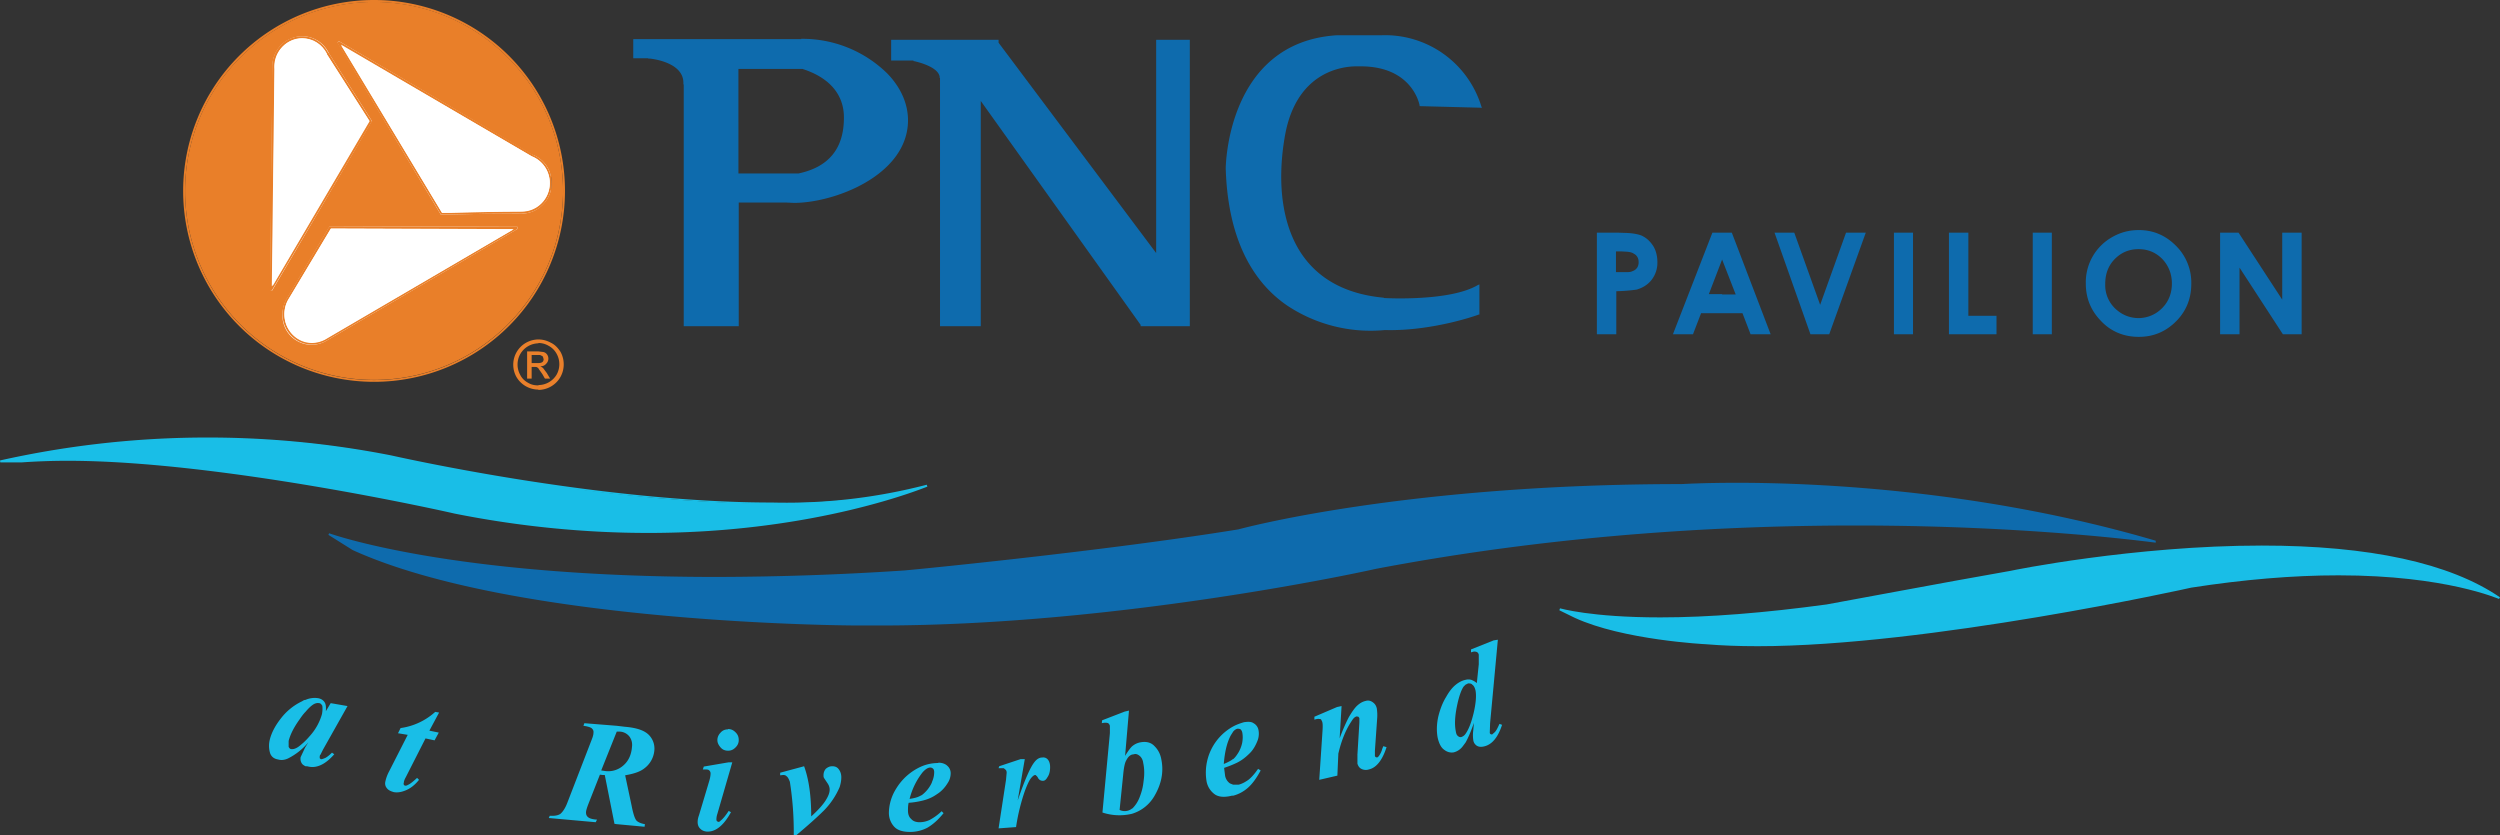
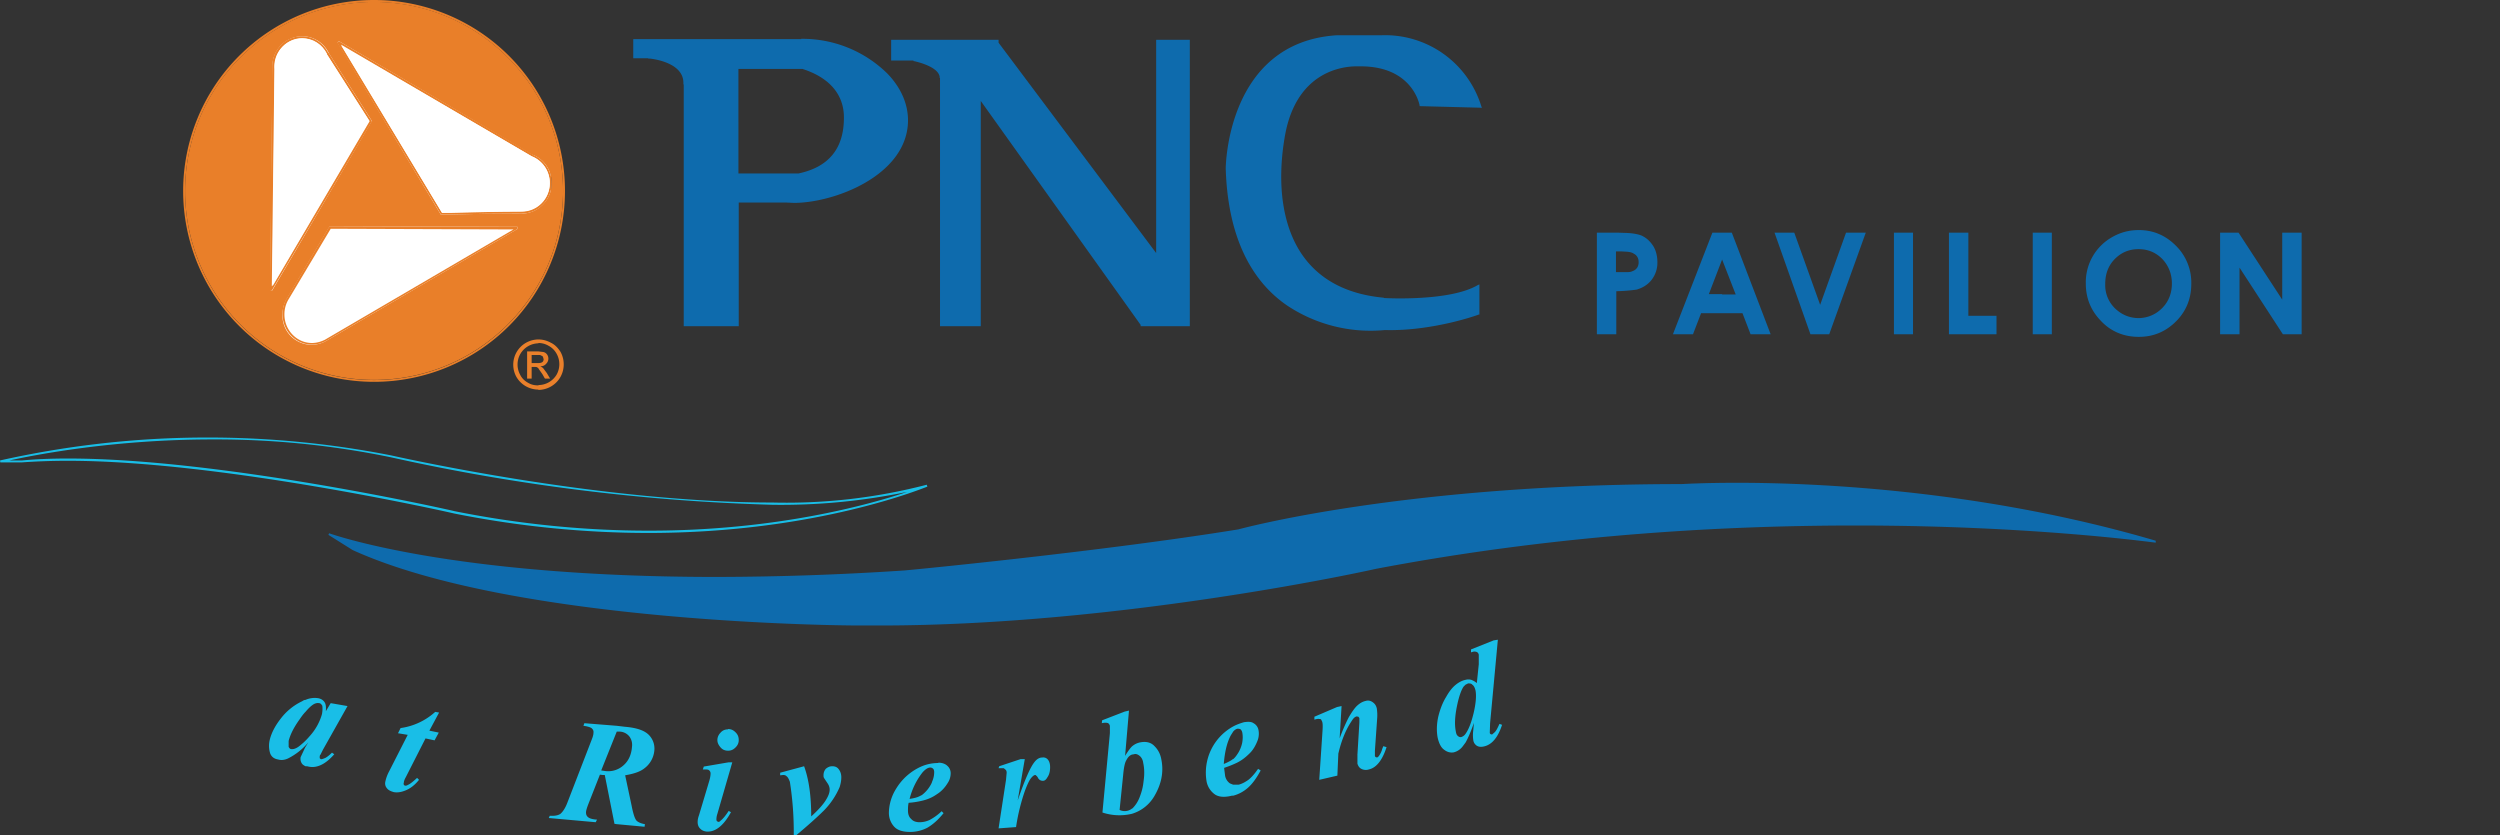
<svg xmlns="http://www.w3.org/2000/svg" viewBox="0 0 772.6 258.1">
  <rect x="0" y="0" width="772.6" height="258.1" fill="#333333" stroke="none" />
  <g fill="#0E6BAD">
    <path d="M247.6 12.1h-51.9V18h4.7l-.1.1h.5s10.4.9 10.4 7.5v.5h.1v74.7h17V62.6h14.9l2.2.1c12.3 0 34.5-8.3 35.2-24.8.2-5.4-2-10.6-6.3-15.1A37.4 37.4 0 00247.6 12zm13.2 24c.1 9.7-4.6 15.5-14 17.5h-18.6V21.3H248c10.5 3.4 12.8 10 12.8 14.9z" />
    <path d="M357.3 78.2l-48.7-65v-.9h-33.2v6.4h6.9v.2h.2s7.5 1.5 7.9 4.9v.3h.1v76.7h12.6V31.2l49.4 69.2v.4h15.2V12.3h-10.4v66zM427.6 92c-10.8-1-19-5.1-24.4-12.2-6.7-8.8-8.9-22.5-6-38.4 3.7-19.4 17.8-20.9 22-20.9h1.3c15.8 0 18.1 11.5 18.2 12v.3l19.3.5-.2-.4a31.1 31.1 0 00-31-22h-13.7c-34 2.2-34.3 40.8-34.3 41.2.6 19.7 7 34 18.8 42.2A46.6 46.6 0 00428 102c14.7.4 28.9-4.7 29-4.8h.2v-9.3l-.5.2c-8.8 5.2-29 4-29 4z" />
  </g>
  <circle fill="#FFF" cx="115.9" cy="57.9" r="54.5" />
  <path fill="#E97F29" d="M164.6 47.8c3.5 1.3 5.9 4.9 5.9 8.8 0 5.2-4.1 9.4-9.2 9.4-7.2 0-14.6.1-21.7.3h-3.4v-.1l-32-53 .5-.5 59.9 35zm5.3 8.8c0-3.7-2.3-7-5.6-8.3L105.4 14l31.2 51.8h3c7.1-.2 14.5-.4 21.7-.4 4.7 0 8.6-3.9 8.6-8.7z" />
  <path fill="#FFF" d="M164.3 48.3a8.8 8.8 0 01-3 17l-21.7.3-3 .1-31.2-51.9 58.9 34.5z" />
  <path fill="#E97F29" d="M159.9 70.1l.1.6-59.3 34.7a9 9 0 01-4.3 1.1c-5 0-9.1-4.2-9.1-9.4 0-1.9.5-3.7 1.5-5.2l13-22 58 .2zM100.4 105l58.3-34.1-56.5-.2-12.9 21.6a9 9 0 00-1.4 4.9c0 4.8 3.8 8.8 8.5 8.8 1.4 0 2.8-.4 4-1z" />
-   <path fill="#FFF" d="M158.7 70.8l-58.3 34c-1.2.7-2.6 1-4 1-4.7 0-8.5-3.9-8.5-8.7a9 9 0 011.4-4.9l13-21.6 56.4.2z" />
  <path fill="#E97F29" d="M115.6 0a59 59 0 110 118 59 59 0 010-118zM174 59a58.4 58.4 0 10-116.8.1A58.4 58.4 0 00174 59z" />
  <path fill="#E97F29" d="M115.6.6a58.4 58.4 0 110 116.8 58.4 58.4 0 010-116.8zm54.9 56c0-4-2.4-7.5-6-8.8l-59.8-35.1-.4.4 31.8 53 .1.2h3.4c7.1-.2 14.5-.3 21.7-.3 5 0 9.2-4.3 9.2-9.4zM160 70.7l-.1-.6-58-.2-13 22a9.5 9.5 0 00-1.6 5.2 9 9 0 0013.4 8.3L160 70.7zm-45-33.2l-13.4-21.1a9.1 9.1 0 00-8.2-5.2 9.3 9.3 0 00-9.2 9.9l-.7 68.5.6.2 30.7-52.2.1-.1z" />
  <path fill="#E97F29" d="M101.6 16.4l13.3 21v.2L84 89.8l-.6-.2.7-68.5v-.5c0-5.2 4.1-9.4 9.2-9.4 3.5 0 6.6 2 8.2 5.2zm12.6 21L101 16.8a8.5 8.5 0 00-7.7-4.9 8.7 8.7 0 00-8.5 9.4v.2l-.8 67 30-51z" />
  <path fill="#FFF" d="M101 16.7l13.2 20.8-30 51 .7-67v-.3-.6c0-4.9 3.8-8.8 8.5-8.8 3.3 0 6.2 1.9 7.7 4.9z" />
  <g>
    <path fill-rule="evenodd" clip-rule="evenodd" fill="#EA802B" d="M166.4 104.9a8 8 0 013.8 1c1.3.6 2.2 1.6 3 2.8a8 8 0 010 7.8 7.9 7.9 0 01-6.8 4V119a6.6 6.6 0 005.6-3.2 6.6 6.6 0 000-6.5 6 6 0 00-2.4-2.4c-1-.6-2.1-.9-3.2-.9V105zm0 9l1.2 1.7.8 1.4h1.6l-1-1.7-1.2-1.6-.8-.5c.8 0 1.4-.3 1.8-.8a2.2 2.2 0 00.3-2.8 2 2 0 00-1.1-.8l-1.6-.2v1.1c.4 0 .7 0 .8.2.3 0 .5.2.6.4l.2.7c0 .3-.1.7-.4.9-.3.2-.6.3-1.2.3v1.6zm0 6.5a7.9 7.9 0 01-6.8-3.9 7.8 7.8 0 013-10.6 8 8 0 013.8-1v1.2a6.6 6.6 0 00-5.6 3.3 6.6 6.6 0 000 6.5c.5 1 1.3 1.8 2.4 2.4 1 .6 2 .8 3.2.8v1.3zm0-11.8h-3.5v8.4h1.4v-3.6h.8c.5 0 .9 0 1.1.3l.2.1v-1.6h-2.1v-2.5h2.1v-1.1z" />
  </g>
  <g fill="#0E6BAD">
    <path d="M507.3 72.8c-1-.4-2.5-.7-4.4-.8l-3-.1h-6.4v31.4h6V90a53.9 53.9 0 006.3-.5c2-.6 3.5-1.6 4.6-3a8.6 8.6 0 001.8-5.5c0-2-.5-3.7-1.3-5-1-1.5-2.1-2.5-3.6-3.2zm-1.4 10c-.4.5-.8.8-1.4 1-.4.2-.9.3-1.6.3h-3.5v-6.4h1.8l1.7.1c1 .1 1.6.3 2 .6 1 .5 1.5 1.4 1.5 2.6a3 3 0 01-.5 1.8zM532.2 71.9h-3L517 103.3h6.2l2.5-6.5h12.8l2.5 6.5h6.2l-12-31.4h-3zm0 19h-4.1l4.1-10.7 4.2 10.8h-4.2zM562.5 94.2l-8-22.3h-6.1l11.1 31.4h5.8l11.3-31.4h-6.1zM585.3 71.9h5.9v31.4h-5.9zM608.3 71.9h-6v31.4H617v-5.7h-8.7zM628.2 71.9h5.9v31.4h-5.9zM661 71.1c-3 0-5.7.7-8.3 2.2a16 16 0 00-8.1 14.3c0 4.5 1.5 8.3 4.7 11.6 3 3.2 7 4.9 11.6 4.9h.1c4.5 0 8.3-1.6 11.5-4.8 3.1-3.1 4.7-7 4.7-11.6a16 16 0 00-4.8-11.8c-3.2-3.2-7-4.8-11.4-4.8zm7.2 24.1a10.2 10.2 0 01-13.9.7 10 10 0 01-3.7-8.2c0-3.1 1-5.7 3-7.7s4.4-3 7.3-3c2.9 0 5.3 1 7.3 3 2 2.1 3 4.7 3 7.6 0 3-1 5.6-3 7.6zM705.3 71.9v20.7l-13.5-20.7h-5.7v31.4h6V82.7l13.4 20.6h5.8V71.9z" />
  </g>
  <g fill="#0E6BAD">
-     <path fill-rule="evenodd" clip-rule="evenodd" d="M109.2 169.7l-7.6-4.6s52.3 19.7 177.7 11.6c0 0 60.4-5.8 103.4-12.8 0 0 50-14 137-14 0 0 71.5-4.6 146.5 17.5 0 0-113.3-16.3-241 8.1 0 0-82.5 18.6-160.4 17.4 0 0-104.5 0-155.6-23.2z" />
+     <path fill-rule="evenodd" clip-rule="evenodd" d="M109.2 169.7l-7.6-4.6s52.3 19.7 177.7 11.6c0 0 60.4-5.8 103.4-12.8 0 0 50-14 137-14 0 0 71.5-4.6 146.5 17.5 0 0-113.3-16.3-241 8.1 0 0-82.5 18.6-160.4 17.4 0 0-104.5 0-155.6-23.2" />
    <path d="M272 193.3h-7.2c-1 0-105.2-.3-155.8-23.3l-7.5-4.7.2-.5c.4.1 37 13.5 119.7 13.5a901 901 0 0058-2c.5 0 60.8-5.8 103.3-12.7.4-.1 51-14 137-14 .1 0 6.5-.4 17.1-.4 25.7 0 76.7 2.4 129.4 17.9v.6c-.5 0-37.7-5.3-92.6-5.3-51.8 0-101.7 4.5-148.4 13.4-.8.2-78.5 17.5-153.3 17.5zm-167.9-27l5.2 3.1c50.5 23 154.5 23.2 155.5 23.2h7.1c74.8 0 152.4-17.2 153.2-17.4a795 795 0 01148.5-13.4c44.5 0 77.4 3.4 88.5 4.8a477.5 477.5 0 00-142.3-16.3c-86 0-136.5 13.8-137 14A1996.5 1996.5 0 01279.4 177a902 902 0 01-58 2c-70.6 0-107.7-9.8-117.3-12.8z" />
  </g>
  <g fill="#19BEE7">
-     <path fill-rule="evenodd" clip-rule="evenodd" d="M6.7 142.6H0s57.8-14.8 120.5-1.6c0 0 110.6 25.6 166 9 0 0-59.5 25.7-146.2 8.3 0 0-86.7-19.8-133.7-15.7z" />
    <path d="M200.4 164.7c-19.8 0-40-2-60-6-.8-.2-71.7-16.3-119.5-16.3-5.1 0-10 .2-14.2.5H.1l-.1-.6a293.9 293.9 0 01120.7-1.6c.6.1 63.8 14.6 117.9 14.6a172 172 0 0047.8-5.5l.2.6c-.3 0-33.8 14.3-86.2 14.3zM21 141.7c47.9 0 118.9 16.1 119.6 16.3 20 4 40.1 6 60 6 39.2 0 67.9-8 79.8-12a191.2 191.2 0 01-41.7 4 623.9 623.9 0 01-118-14.7 267.3 267.3 0 00-55-5.5c-30.7 0-55 4.8-62.8 6.5h3.9c4.2-.4 9-.6 14.2-.6z" />
    <g>
-       <path fill-rule="evenodd" clip-rule="evenodd" d="M486.7 190.6l-4.7-2.3s23.3 7 82.5-1.2c0 0 37.2-7 57-10.4 0 0 106.8-22 151 8.1 0 0-30.3-14-95.3-3.5 0 0-98.7 22.1-149.9 17.5 0 0-25.5-1.2-40.6-8.2z" />
-       <path d="M543.1 199.7c-5.8 0-11-.2-15.8-.6-.2 0-25.8-1.3-40.7-8.2l-4.7-2.3.2-.6c.1 0 9.5 2.8 31 2.8 15 0 32.3-1.4 51.4-4 .3 0 37.4-7 56.9-10.4.3-.1 38.1-7.8 77.6-7.8 33.3 0 58.1 5.4 73.6 16l-.3.5c-.2 0-16.3-7.3-49.6-7.3-14.1 0-29.4 1.3-45.5 3.8-.8.2-81.4 18.1-134 18.1zm-58.5-10.5l2.2 1.1c14.9 6.9 40.3 8.1 40.6 8.1 4.7.5 10 .7 15.7.7 52.6 0 133.2-17.9 134-18 16.1-2.7 31.4-4 45.6-4 25.5 0 41 4.3 47 6.3-15.5-9.4-39.2-14.2-70.7-14.2-39.4 0-77.1 7.7-77.5 7.8-19.5 3.4-56.6 10.4-57 10.5-19 2.6-36.3 3.9-51.4 3.9-15.2 0-24.4-1.4-28.5-2.2z" />
-     </g>
+       </g>
  </g>
  <g fill="#19BEE7">
    <path d="M99 233.3l.8-1.6 7.6-13.5-5.2-.9-1.5 2.5c.1-1.3 0-2.2-.4-2.8-.4-.6-1-1-1.8-1.2a7 7 0 00-4.1.5c-.4 0-.7.2-1 .4a18 18 0 00-6.5 5.2c-1.9 2.4-3 4.6-3.5 6.6a7.8 7.8 0 000 4c.3 1.2 1.2 2 2.5 2.2 1 .3 2 .2 3.1-.3a19.8 19.8 0 006.3-5l-1 1.6-1.4 3c-.1.7 0 1.3.3 1.8.2.4.6.7 1.2 1h.5c1.4.4 2.7.3 4.1-.3 1.4-.6 2.8-1.7 4.3-3.4l-.7-.5c-1 1-1.8 1.5-2 1.6-.7.3-1.2.5-1.5.4l-.3-.3v-.5l.1-.5zm-3.3-5.8a20.9 20.9 0 01-3.5 3.3c-.9.6-1.6.8-2.3.7-.3-.1-.5-.3-.7-.7V229c.5-2 1.6-4.2 3.4-6.7.6-.9 1.2-1.7 1.8-2.3 1-1.2 1.9-2 2.6-2.4.6-.3 1.1-.4 1.6-.3.4 0 .7.3 1 .8.1.6.1 1.5-.1 2.6a17 17 0 01-3.8 6.8zM134.5 220a20 20 0 01-10.7 5l-.8 1.6 3 .5-5.7 11.2c-.7 1.3-1 2.3-1.2 3.2-.2.8 0 1.5.4 2 .5.7 1.2 1 2.2 1.3 1.2.2 2.4 0 3.8-.6s2.7-1.6 4-3.2l-.6-.6c-1.1 1-2 1.8-2.9 2.2-.3.2-.5.2-.8.2a.6.6 0 01-.4-.3.7.7 0 010-.6c0-.4.2-1 .6-1.7l6.1-12 2.8.6 1.3-2.4-2.9-.6 3-5.6-1.2-.2zM193.1 224.6l-2.5-.3-10-.8-.3.8c1.4.2 2.3.5 2.6.8.4.4.6.8.5 1.4 0 .7-.3 1.5-.7 2.5l-7.3 18.9c-.7 1.9-1.5 3-2.2 3.6-.7.5-1.8.7-3.3.6l-.3.7 14.5 1.3.4-.8c-1.5-.1-2.4-.4-2.8-.8-.4-.3-.6-.8-.6-1.4 0-.6.3-1.5.8-2.8l3.5-8.9.8.1h.7l3 15.1.7.1 8.6.8.1-.8c-1.2-.2-2.1-.6-2.6-1.1-.5-.6-1-2-1.5-4.6l-2-9.4c2.9-.5 4.8-1.2 6-2.2a7.7 7.7 0 003-5.3 6 6 0 00-1.7-5c-1.4-1.4-3.8-2.2-7.4-2.5zm2.2 6.3c-.2 2.4-1.1 4.3-2.6 5.6a7 7 0 01-5.5 1.8l-1.4-.2 4.8-12h1a4 4 0 012.9 1.5c.6.8 1 1.9.8 3.3zM226.4 235.6h-1.3l-7.6 1.3-.3.9h.8c.5 0 .9 0 1.2.3.3.3.4.6.4.9 0 .5-.1 1.3-.4 2.3L216 252c-.3.8-.4 1.5-.4 2 0 1 .3 1.6.8 2.1.6.6 1.4.9 2.3.9 2.6 0 5-2 7.2-6l-.7-.4c-1 1.5-1.8 2.5-2.5 3-.2.3-.5.4-.7.4l-.4-.2a.7.7 0 01-.2-.5c0-.3 0-.9.3-1.8l4.6-15.9zM225 225.4c-.9 0-1.7.3-2.3 1-.6.6-1 1.4-1 2.3 0 .9.4 1.6 1 2.3s1.4 1 2.3 1c1 0 1.7-.4 2.3-1 .7-.7 1-1.4 1-2.3 0-1-.3-1.7-1-2.4-.6-.6-1.3-1-2.3-1zM257.2 236.8c-.8 0-1.4.3-2 .8-.4.5-.7 1.1-.7 2 0 .3 0 .6.2.9l1 1.5c.5.7.7 1.4.7 2 0 1-.4 2-1.2 3.3-.8 1.3-2.3 3-4.5 5 0-6.2-.7-11.4-2.2-15.5l-7.4 2v.8l.9-.1c.5 0 .8.1 1.1.4.4.3.7.9 1 1.7a99.5 99.5 0 011.2 16.5h.8c3.7-3.1 6.6-5.7 8.6-7.7a23.4 23.4 0 004.8-7.2c.3-1 .5-2 .5-3s-.3-1.9-.9-2.6c-.4-.5-1-.8-1.9-.8zM290 235.8c-1.7 0-3.4.3-5.1 1a17.3 17.3 0 00-8 7 14.4 14.4 0 00-2.2 7.4c0 1.5.5 2.9 1.4 4 1 1.3 2.7 1.9 5.2 1.9a11.5 11.5 0 005.3-1.3c1.7-1 3.3-2.4 5-4.5l-.6-.6a16.5 16.5 0 01-3.7 2.7 7.5 7.5 0 01-3.1.7c-1.1 0-2-.3-2.6-1-.7-.6-1-1.5-1-2.6 0-.7 0-1.5.2-2.4a25.6 25.6 0 004.4-.7c1.6-.4 3-1 4.4-2 1.3-.8 2.4-2 3.2-3.3.7-1 1-2.1 1-3.2a3 3 0 00-1-2.2c-.6-.6-1.6-1-2.8-1zm-2 6a10 10 0 01-3.1 3.9l-.8.4c-.8.4-1.8.6-3 .8a21.9 21.9 0 014-8.2c.9-1 1.7-1.5 2.4-1.5.4 0 .7.2.9.4.2.2.3.6.3 1 0 1-.2 2-.7 3.1zM323.7 234.6c-.4-.4-1-.6-1.6-.5-.9 0-1.7.5-2.4 1.4-1.3 1.6-3 5.5-5.2 11.9l2.2-12.8h-1.3l-6.6 2.2-.2.6h1.6l.6.5c.2.2.3.5.3.9l-.2 2.2-2.3 15 5.4-.4a62.2 62.2 0 012.6-10.8c.6-1.7 1.2-3 1.6-3.7a5 5 0 011.2-1.4l.4-.2c.2 0 .3 0 .4.2.1 0 .4.3.7.9.4.5.8.7 1.4.7.6 0 1-.4 1.4-1.1.7-1 .9-2.3.8-3.7-.1-.9-.4-1.5-.8-1.9zM356.8 230.6c-1.1-1.2-2.6-1.5-4.3-1.2a5.4 5.4 0 00-2.7 1.3c-.6.6-1.3 1.6-2.1 2.9l1.2-14-1.3.3-7 2.7-.1.9c.8-.2 1.5-.2 2 0 .2.2.4.4.5.8v2.3l-2.3 24.5a16.7 16.7 0 009.1.4 12 12 0 006.9-5.4c2.2-3.7 3-7.5 2.2-11.4-.3-1.7-1-3-2.1-4.1zm-3.4 10.9c-.2 2-.7 3.6-1.3 5.1a9.6 9.6 0 01-2.1 3.2l-.2.1a3.6 3.6 0 01-3.8.4l1.1-10.8c.2-2.2.5-3.7.9-4.4.5-1 1-1.6 1.8-1.9l.6-.1c.6-.2 1.2 0 1.8.5.5.4 1 1.2 1.1 2.2.4 1.8.4 3.7.1 5.7zM385.8 241c-1 .7-1.9 1.2-3 1.5h-1.7l-1-.4a3.7 3.7 0 01-1.5-2.4l-.3-2.4a32.7 32.7 0 004-1.6c1.6-.8 2.8-1.8 4-3 1-1 1.8-2.4 2.4-4a6 6 0 00.2-3.2 3 3 0 00-1.5-2c-.7-.5-1.7-.5-3-.3-1 .3-2.2.7-3.3 1.3a16.3 16.3 0 00-8.2 17.1 6.4 6.4 0 002.4 3.8c1.2.9 3 1.1 5.4.5h.4a11 11 0 004.5-2.4c1.4-1.2 2.7-3 4-5.4l-.8-.5c-1.1 1.6-2.1 2.7-3 3.4zm-7.6-4.9c.3-3.8 1-6.7 2.2-8.9l.7-1.1c.4-.5.9-.8 1.3-.9.3 0 .6 0 1 .2.2.2.4.5.5.9.2 1 .2 2 0 3.2a10 10 0 01-1.2 3.1c-.5.8-1 1.5-1.6 2h-.1c-.6.5-1.6 1-2.8 1.5zM427.1 231.7c-.3.9-.7 1.6-1.1 2.1l-.4.3-.4-.1a.6.6 0 01-.3-.4V232l.7-10c.1-1.2 0-2.2-.1-3-.2-1-.7-1.6-1.3-2-.7-.5-1.4-.6-2.1-.4-.9.2-1.7.6-2.6 1.4-.8.7-1.7 2-2.7 3.7a58 58 0 00-2.8 6.5l.6-10-1.4.3-7 3v.9c.7-.2 1.2-.3 1.5-.2.2 0 .5 0 .6.2l.3.6c.2.6.2 1.6.1 3l-1 15 5.6-1.3.3-6.8c1-4.3 2.4-7.5 4-9.9.6-1 1.1-1.5 1.7-1.6l.5.1.3.4v1.4l-.6 9.9v2.8c.2.7.6 1.3 1.2 1.6a3 3 0 002.3.2c2.3-.5 4.2-2.8 5.5-6.9l-1-.3-.4 1zM463.4 223.7c-.6 1.3-1 2.2-1.6 2.7l-.7.6-.4-.1a.6.6 0 01-.3-.4l.1-3 2.4-25.8-1.3.2-7 2.8v.9l.7-.2c.5-.1.8 0 1.1.1.4.2.5.5.6.8v3l-.6 5.8a6 6 0 00-1.7-1 3.3 3.3 0 00-1.8 0c-1 .2-2 .7-3 1.5s-2 2-3 3.8c-1 1.6-1.8 3.6-2.4 6-.5 2.2-.6 4.5-.2 6.6.4 1.7 1 3 2 3.7.9.7 1.9 1 3 .8a5 5 0 002.7-1.8l.9-1.2c.8-1.4 1.7-3.5 2.6-6.1l-.2 2.3a11 11 0 000 3c.1.8.5 1.3 1 1.7.6.4 1.3.5 2.2.3 2.5-.5 4.4-2.7 5.7-6.7l-.8-.3zm-8-3.3c-.7 2.9-1.5 5-2.5 6.4-.4.6-1 .9-1.4 1-.3 0-.6 0-1-.4-.3-.2-.5-.7-.6-1.4-.4-2-.3-4.4.3-7.5.6-3 1.3-5.1 2.1-6.3l.6-.6.8-.4c.5 0 1 0 1.3.4.5.3.8 1 1 1.8.3 1.7.1 4-.6 7z" />
  </g>
</svg>